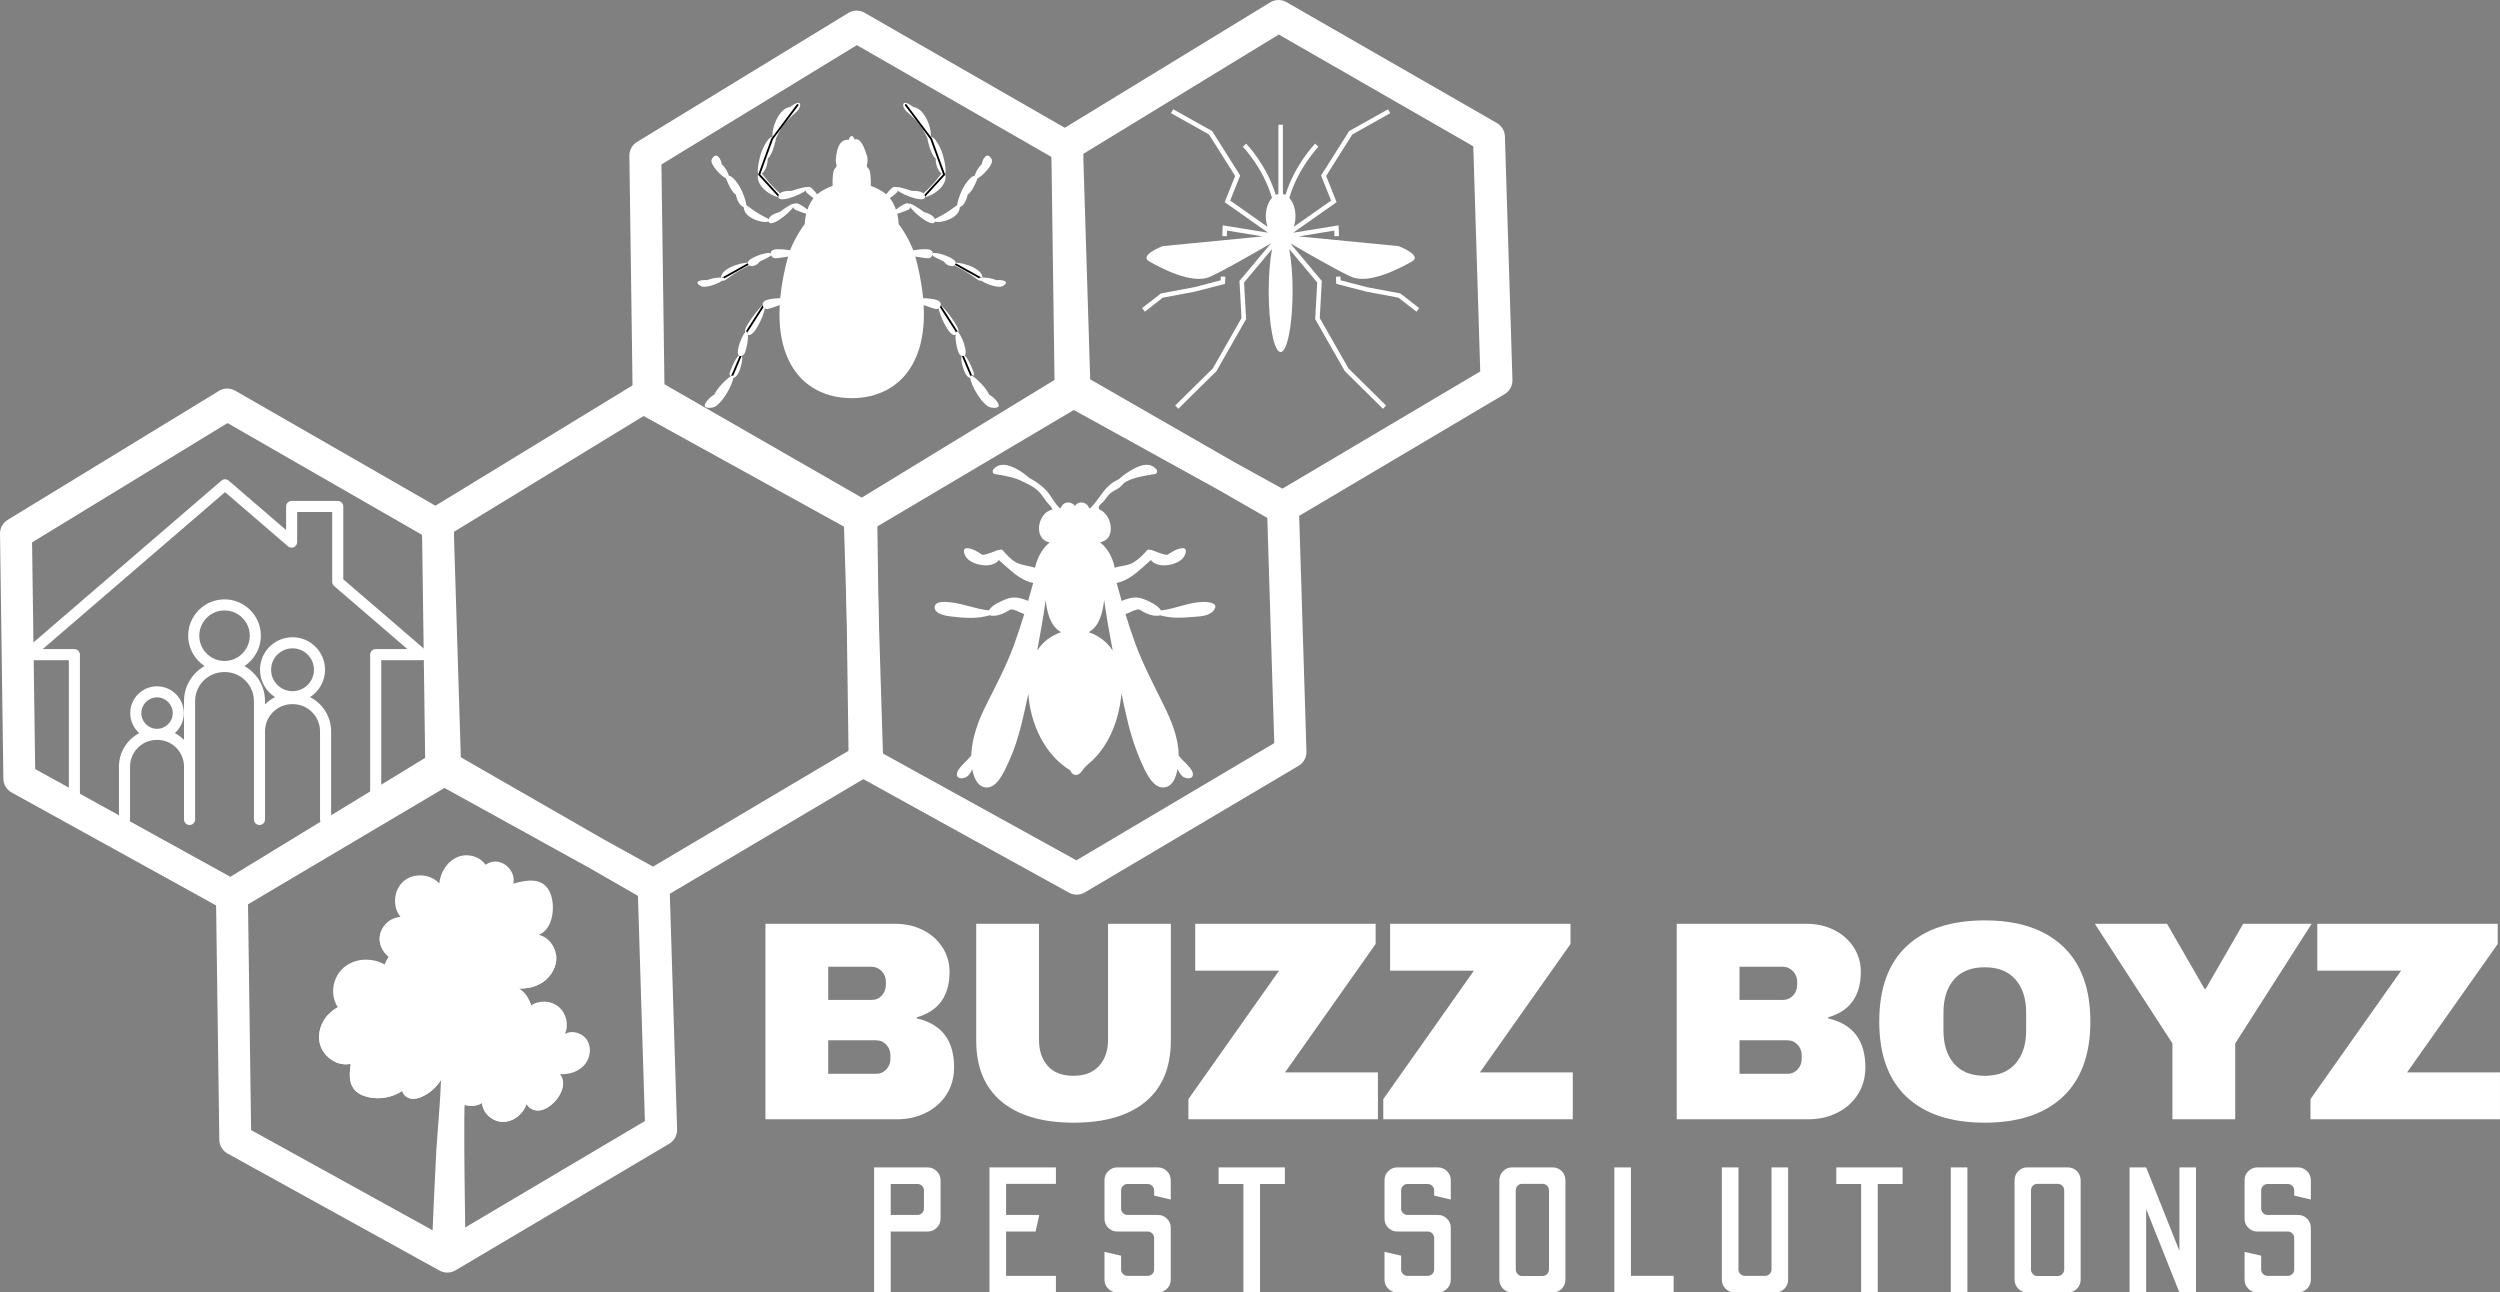
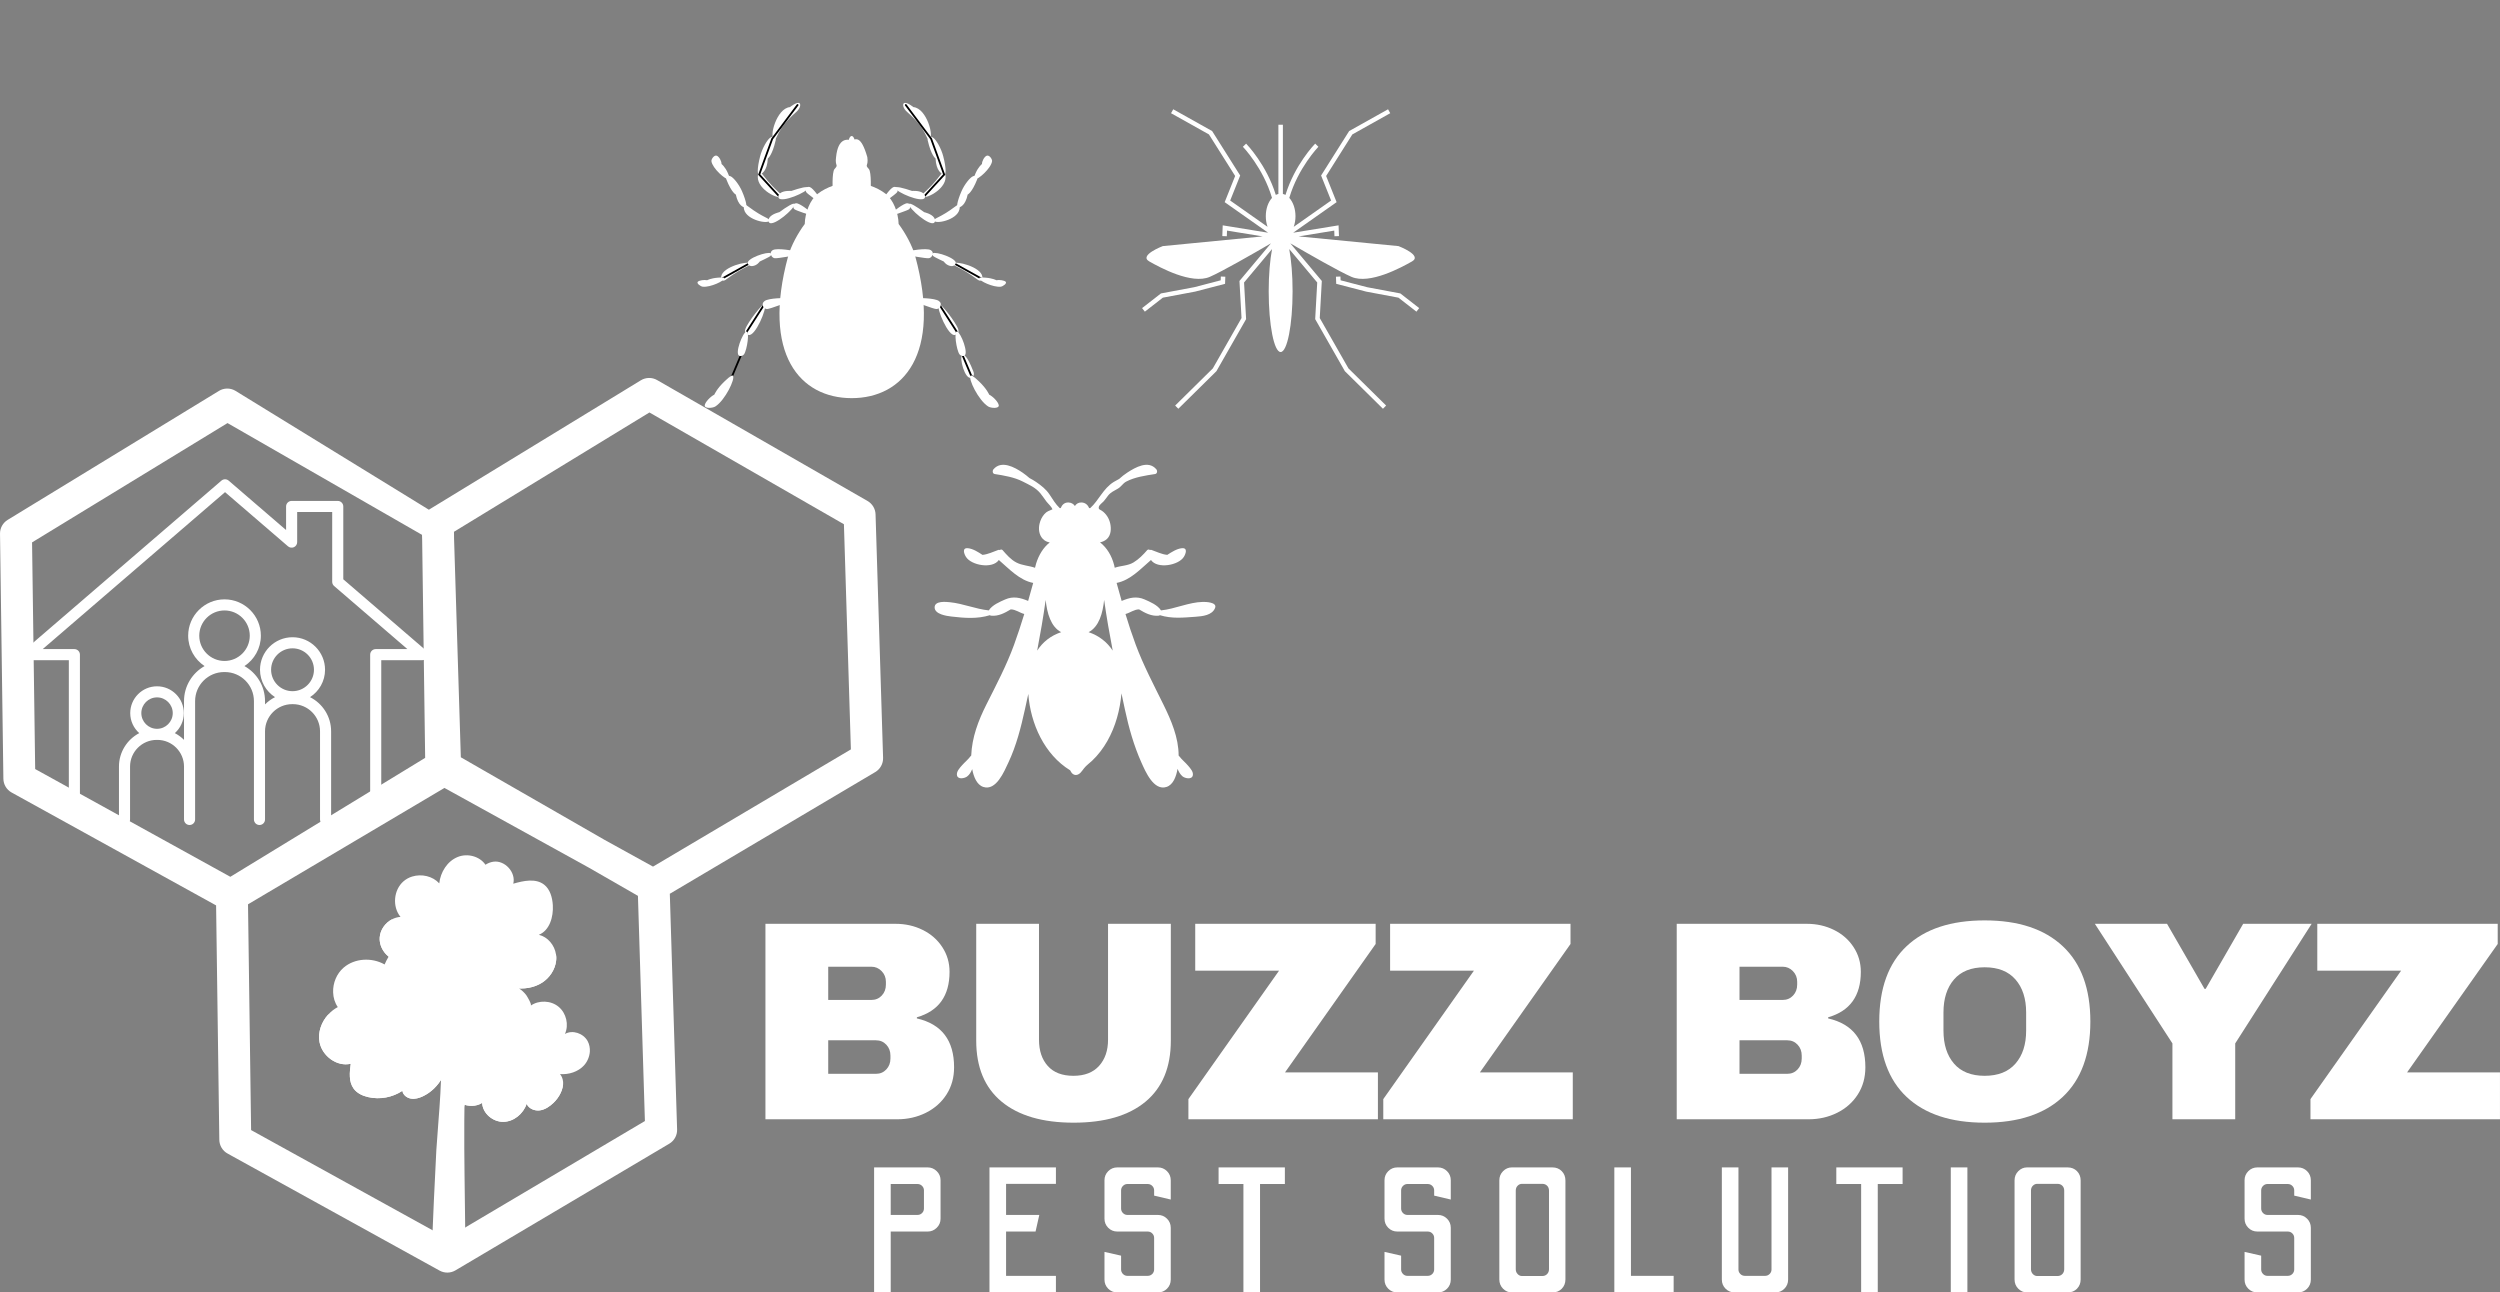
<svg xmlns="http://www.w3.org/2000/svg" zoomAndPan="magnify" preserveAspectRatio="xMidYMid meet" version="1.0" viewBox="107.05 675.5 2880.92 1489.4">
  <rect x="107.05" y="675.5" width="2880.92" height="1489.4" fill="#808080" stroke="none" />
  <defs>
    <g />
    <clipPath id="772230e80b">
      <path d="M 107 1111 L 1125 1111 L 1125 2143 L 107 2143 Z M 107 1111 " clip-rule="nonzero" />
    </clipPath>
    <clipPath id="bdc09dc482">
      <path d="M -137.648 1722.098 L 716.359 190.617 L 1977.965 894.137 L 1123.953 2425.613 Z M -137.648 1722.098 " clip-rule="nonzero" />
    </clipPath>
    <clipPath id="f60bba5452">
      <path d="M 716.207 190.895 L -137.805 1722.375 L 1123.801 2425.891 L 1977.809 894.41 Z M 716.207 190.895 " clip-rule="nonzero" />
    </clipPath>
    <clipPath id="a8262b2f81">
-       <path d="M 832 675 L 1850 675 L 1850 1707 L 832 1707 Z M 832 675 " clip-rule="nonzero" />
-     </clipPath>
+       </clipPath>
    <clipPath id="e446fda288">
      <path d="M -137.648 1722.098 L 716.359 190.617 L 1977.965 894.137 L 1123.953 2425.613 Z M -137.648 1722.098 " clip-rule="nonzero" />
    </clipPath>
    <clipPath id="130db33b1d">
      <path d="M 716.207 190.895 L -137.805 1722.375 L 1123.801 2425.891 L 1977.809 894.41 Z M 716.207 190.895 " clip-rule="nonzero" />
    </clipPath>
    <clipPath id="a12802e93d">
      <path d="M 132.078 1227.258 L 600.828 1227.258 L 600.828 1626.258 L 132.078 1626.258 Z M 132.078 1227.258 " clip-rule="nonzero" />
    </clipPath>
    <clipPath id="9f5b877bf0">
      <path d="M 244 1366 L 489 1366 L 489 1626.258 L 244 1626.258 Z M 244 1366 " clip-rule="nonzero" />
    </clipPath>
    <clipPath id="5d26b4dd36">
      <path d="M 1095 792.641 L 1226 792.641 L 1226 937 L 1095 937 Z M 1095 792.641 " clip-rule="nonzero" />
    </clipPath>
    <clipPath id="824cdc930a">
      <path d="M 951 792.641 L 1082 792.641 L 1082 937 L 951 937 Z M 951 792.641 " clip-rule="nonzero" />
    </clipPath>
    <clipPath id="a387772cb8">
      <path d="M 1132 938 L 1268.395 938 L 1268.395 1032 L 1132 1032 Z M 1132 938 " clip-rule="nonzero" />
    </clipPath>
    <clipPath id="1afd739b96">
      <path d="M 909.145 938 L 1046 938 L 1046 1032 L 909.145 1032 Z M 909.145 938 " clip-rule="nonzero" />
    </clipPath>
    <clipPath id="d16e1bb9e5">
      <path d="M 909.145 991 L 1040 991 L 1040 1146.641 L 909.145 1146.641 Z M 909.145 991 " clip-rule="nonzero" />
    </clipPath>
    <clipPath id="2be3f88017">
      <path d="M 1137 991 L 1268.395 991 L 1268.395 1146.641 L 1137 1146.641 Z M 1137 991 " clip-rule="nonzero" />
    </clipPath>
    <clipPath id="53f501305d">
      <path d="M 1428 801.375 L 1738 801.375 L 1738 1146.375 L 1428 1146.375 Z M 1428 801.375 " clip-rule="nonzero" />
    </clipPath>
  </defs>
  <g clip-path="url(#772230e80b)">
    <g clip-path="url(#bdc09dc482)">
      <g clip-path="url(#f60bba5452)">
-         <path fill="#ffffff" d="M 147.734 1572.414 L 143.855 1290.043 L 135.047 1305.996 L 378.52 1157.359 L 359.773 1157.605 L 602.262 1296.941 L 593.043 1281.559 L 601.723 1562.156 L 610.73 1545.762 L 364.309 1691.742 L 382.574 1691.465 L 138.234 1556.562 L 147.734 1572.414 M 110.949 1572.918 C 111.039 1579.523 114.668 1585.574 120.453 1588.77 L 364.793 1723.672 C 370.5 1726.824 377.449 1726.719 383.059 1723.395 L 629.48 1577.414 C 635.246 1574 638.699 1567.719 638.492 1561.02 L 629.812 1280.422 C 629.613 1274.043 626.125 1268.223 620.59 1265.043 L 378.102 1125.711 C 372.273 1122.363 365.086 1122.457 359.352 1125.957 L 115.879 1274.598 C 110.332 1277.984 106.984 1284.047 107.07 1290.551 Z M 633.934 1560.195 L 630.055 1277.824 L 621.246 1293.777 L 864.719 1145.141 L 845.969 1145.387 L 1088.461 1284.723 L 1079.238 1269.34 L 1087.918 1549.938 L 1096.93 1533.543 L 850.508 1679.523 L 868.77 1679.246 L 624.43 1544.344 L 633.934 1560.195 M 597.148 1560.699 C 597.238 1567.305 600.867 1573.355 606.648 1576.551 L 850.992 1711.453 C 856.699 1714.602 863.648 1714.5 869.254 1711.176 L 1115.68 1565.195 C 1121.445 1561.781 1124.895 1555.5 1124.688 1548.801 L 1116.008 1268.203 C 1115.812 1261.824 1112.32 1256.004 1106.785 1252.824 L 864.297 1113.492 C 858.473 1110.145 851.285 1110.238 845.551 1113.742 L 602.078 1262.379 C 596.531 1265.766 593.18 1271.828 593.27 1278.332 Z M 396.566 1988.453 L 392.691 1706.082 L 383.883 1722.035 L 627.355 1573.398 L 608.605 1573.645 L 851.098 1712.98 L 841.875 1697.598 L 850.555 1978.195 L 859.566 1961.801 L 613.141 2107.781 L 631.406 2107.504 L 387.066 1972.602 L 396.566 1988.453 M 359.785 1988.957 C 359.875 1995.566 363.5 2001.617 369.285 2004.809 L 613.625 2139.711 C 619.336 2142.863 626.281 2142.758 631.891 2139.434 L 878.316 1993.453 C 884.082 1990.035 887.531 1983.758 887.324 1977.059 L 878.645 1696.461 C 878.449 1690.082 874.957 1684.262 869.422 1681.082 L 626.934 1541.75 C 621.109 1538.402 613.922 1538.496 608.188 1542 L 364.715 1690.637 C 359.164 1694.023 355.816 1700.086 355.906 1706.586 Z M 359.785 1988.957 " fill-opacity="1" fill-rule="nonzero" />
+         <path fill="#ffffff" d="M 147.734 1572.414 L 143.855 1290.043 L 135.047 1305.996 L 378.52 1157.359 L 359.773 1157.605 L 602.262 1296.941 L 593.043 1281.559 L 601.723 1562.156 L 610.73 1545.762 L 364.309 1691.742 L 382.574 1691.465 L 138.234 1556.562 L 147.734 1572.414 M 110.949 1572.918 C 111.039 1579.523 114.668 1585.574 120.453 1588.77 L 364.793 1723.672 C 370.5 1726.824 377.449 1726.719 383.059 1723.395 L 629.48 1577.414 C 635.246 1574 638.699 1567.719 638.492 1561.02 L 629.812 1280.422 L 378.102 1125.711 C 372.273 1122.363 365.086 1122.457 359.352 1125.957 L 115.879 1274.598 C 110.332 1277.984 106.984 1284.047 107.07 1290.551 Z M 633.934 1560.195 L 630.055 1277.824 L 621.246 1293.777 L 864.719 1145.141 L 845.969 1145.387 L 1088.461 1284.723 L 1079.238 1269.34 L 1087.918 1549.938 L 1096.93 1533.543 L 850.508 1679.523 L 868.77 1679.246 L 624.43 1544.344 L 633.934 1560.195 M 597.148 1560.699 C 597.238 1567.305 600.867 1573.355 606.648 1576.551 L 850.992 1711.453 C 856.699 1714.602 863.648 1714.5 869.254 1711.176 L 1115.68 1565.195 C 1121.445 1561.781 1124.895 1555.5 1124.688 1548.801 L 1116.008 1268.203 C 1115.812 1261.824 1112.32 1256.004 1106.785 1252.824 L 864.297 1113.492 C 858.473 1110.145 851.285 1110.238 845.551 1113.742 L 602.078 1262.379 C 596.531 1265.766 593.18 1271.828 593.27 1278.332 Z M 396.566 1988.453 L 392.691 1706.082 L 383.883 1722.035 L 627.355 1573.398 L 608.605 1573.645 L 851.098 1712.98 L 841.875 1697.598 L 850.555 1978.195 L 859.566 1961.801 L 613.141 2107.781 L 631.406 2107.504 L 387.066 1972.602 L 396.566 1988.453 M 359.785 1988.957 C 359.875 1995.566 363.5 2001.617 369.285 2004.809 L 613.625 2139.711 C 619.336 2142.863 626.281 2142.758 631.891 2139.434 L 878.316 1993.453 C 884.082 1990.035 887.531 1983.758 887.324 1977.059 L 878.645 1696.461 C 878.449 1690.082 874.957 1684.262 869.422 1681.082 L 626.934 1541.75 C 621.109 1538.402 613.922 1538.496 608.188 1542 L 364.715 1690.637 C 359.164 1694.023 355.816 1700.086 355.906 1706.586 Z M 359.785 1988.957 " fill-opacity="1" fill-rule="nonzero" />
      </g>
    </g>
  </g>
  <g clip-path="url(#a8262b2f81)">
    <g clip-path="url(#e446fda288)">
      <g clip-path="url(#130db33b1d)">
        <path fill="#ffffff" d="M 872.988 1136.891 L 869.109 854.52 L 860.301 870.473 L 1103.777 721.836 L 1085.027 722.086 L 1327.516 861.418 L 1318.297 846.039 L 1326.977 1126.637 L 1335.988 1110.238 L 1089.562 1256.223 L 1107.828 1255.945 L 863.488 1121.039 L 872.988 1136.891 M 836.203 1137.395 C 836.297 1144.004 839.922 1150.051 845.707 1153.246 L 1090.047 1288.148 C 1095.754 1291.301 1102.703 1291.195 1108.312 1287.871 L 1354.738 1141.891 C 1360.5 1138.477 1363.953 1132.195 1363.746 1125.496 L 1355.066 844.898 C 1354.867 838.52 1351.379 832.699 1345.844 829.52 L 1103.355 690.188 C 1097.531 686.84 1090.344 686.934 1084.609 690.434 L 841.133 839.074 C 835.586 842.461 832.238 848.523 832.324 855.027 Z M 1359.188 1124.672 L 1355.309 842.301 L 1346.5 858.254 L 1589.973 709.617 L 1571.227 709.867 L 1813.715 849.199 L 1804.492 833.82 L 1813.172 1114.414 L 1822.184 1098.02 L 1575.762 1244 L 1594.027 1243.723 L 1349.688 1108.82 L 1359.188 1124.672 M 1322.402 1125.176 C 1322.492 1131.785 1326.121 1137.832 1331.906 1141.027 L 1576.246 1275.93 C 1581.953 1279.082 1588.902 1278.977 1594.512 1275.652 L 1840.934 1129.672 C 1846.699 1126.258 1850.152 1119.977 1849.945 1113.277 L 1841.262 832.68 C 1841.066 826.301 1837.578 820.48 1832.043 817.301 L 1589.555 677.969 C 1583.727 674.621 1576.539 674.719 1570.805 678.219 L 1327.332 826.855 C 1321.785 830.242 1318.438 836.305 1318.527 842.809 Z M 1121.824 1552.93 L 1117.945 1270.559 L 1109.137 1286.512 L 1352.609 1137.875 L 1333.859 1138.125 L 1576.352 1277.457 L 1567.129 1262.078 L 1575.809 1542.676 L 1584.82 1526.281 L 1338.395 1672.262 L 1356.66 1671.984 L 1112.32 1537.078 L 1121.824 1552.93 M 1085.039 1553.438 C 1085.129 1560.043 1088.754 1566.094 1094.539 1569.285 L 1338.879 1704.191 C 1344.586 1707.34 1351.535 1707.234 1357.145 1703.91 L 1603.57 1557.93 C 1609.336 1554.516 1612.789 1548.234 1612.578 1541.535 L 1603.898 1260.938 C 1603.703 1254.559 1600.211 1248.738 1594.68 1245.559 L 1352.188 1106.227 C 1346.363 1102.879 1339.176 1102.973 1333.441 1106.477 L 1089.969 1255.113 C 1084.418 1258.5 1081.07 1264.562 1081.16 1271.066 Z M 1085.039 1553.438 " fill-opacity="1" fill-rule="nonzero" />
      </g>
    </g>
  </g>
  <path fill="#ffffff" d="M 784.156 1875.098 C 779.211 1866.238 766.824 1861.949 758.078 1867 C 762.805 1856.516 759.652 1843.043 750.797 1835.707 C 741.941 1828.316 728.086 1827.773 718.633 1834.348 C 720.266 1833.207 714.395 1823.535 713.582 1822.395 C 711.293 1819.285 708.406 1816.617 705.141 1814.523 C 714.523 1814.918 724.023 1812.867 731.891 1807.781 C 740.367 1802.293 746.613 1793.004 747.863 1783.004 C 748.082 1781.484 748.137 1779.965 748.082 1778.387 C 748.027 1777.355 747.918 1776.324 747.754 1775.289 C 746.18 1764.75 738.301 1755.133 727.98 1752.742 C 740.422 1747.746 744.875 1732.098 744.113 1718.68 C 743.57 1709.824 741.02 1700.312 734.008 1694.883 C 724.285 1687.383 710.375 1690.426 698.531 1693.848 C 701.793 1680.703 688.699 1666.41 675.332 1668.531 C 672.07 1669.074 669.137 1670.27 666.477 1672.008 C 659.902 1662.23 645.668 1658.48 634.531 1663.043 C 622.469 1667.879 614.645 1680.539 613.23 1693.469 C 605.57 1685.047 592.859 1682.277 582.047 1685.59 C 578.406 1686.676 575.039 1688.523 572.105 1691.023 C 560.586 1700.965 558.902 1720.309 568.574 1732.098 C 565.094 1732.316 561.672 1733.348 558.629 1734.977 C 550.969 1739.051 545.266 1746.984 544.613 1755.676 C 543.969 1764.172 548.25 1772.594 554.93 1777.836 C 553.125 1780.754 551.559 1783.832 550.262 1786.918 C 535.594 1778.605 515.816 1779.582 503.051 1790.559 C 494.953 1797.512 490.555 1808.434 490.934 1818.973 C 491.098 1825.059 492.836 1831.035 496.312 1836.031 C 492.293 1838.152 488.598 1841.031 485.5 1844.398 C 477.461 1853.039 473.113 1864.992 475.285 1876.508 C 478.328 1892.48 495.391 1905.086 511.254 1901.336 C 509.895 1911.062 508.754 1921.875 514.512 1929.863 C 518.426 1935.348 524.945 1938.336 531.52 1939.805 C 544.828 1942.848 559.391 1940.129 570.746 1932.523 C 571.398 1937.25 575.906 1940.727 580.578 1941.488 C 585.305 1942.305 590.086 1940.836 594.379 1938.828 C 603.992 1934.285 611.664 1926.5 616.848 1917.285 C 617.934 1921.832 619.582 1926.238 621.871 1930.352 C 625.891 1937.523 631.648 1943.879 639.094 1947.355 C 646.539 1950.777 655.773 1950.887 662.672 1946.434 C 663.164 1958.496 675.008 1968.438 687.066 1968.273 C 699.184 1968.109 710.156 1958.93 713.961 1947.465 C 716.297 1953.113 723.145 1955.887 729.172 1955.07 C 735.258 1954.203 740.527 1950.508 744.93 1946.324 C 751.449 1940.074 756.609 1930.516 755.906 1922.039 C 755.633 1918.887 754.547 1915.898 752.43 1913.238 C 762.531 1913.996 773.184 1910.684 780.027 1903.238 C 783.938 1898.949 786.328 1893.188 786.766 1887.484 C 787.035 1883.137 786.223 1878.844 784.156 1875.098 Z M 784.156 1875.098 " fill-opacity="1" fill-rule="nonzero" />
  <path fill="#ffffff" d="M 544.613 1755.676 C 545.266 1746.984 550.969 1739.051 558.629 1734.977 C 564.66 1752.527 579.328 1766.543 595.41 1776.434 C 623.012 1793.328 656.426 1800.555 688.59 1796.535 C 709.562 1793.926 729.879 1786.594 747.754 1775.289 C 747.918 1776.324 748.027 1777.355 748.082 1778.387 C 748.137 1779.965 748.082 1781.484 747.863 1783.004 C 746.613 1793.004 740.367 1802.293 731.891 1807.781 C 722.055 1814.137 709.668 1815.82 698.152 1813.812 C 696.52 1813.539 694.781 1813.215 693.262 1813.867 C 691.793 1814.57 690.926 1816.094 690.055 1817.508 C 684.078 1827.285 673.43 1834.133 662.074 1835.543 C 650.668 1837.012 638.715 1832.988 630.457 1825.004 C 629.312 1823.863 628.172 1822.668 626.652 1822.18 C 624.371 1821.418 621.926 1822.559 619.75 1823.535 C 605.953 1829.676 589.055 1830.219 576.395 1822.016 C 563.738 1813.758 557.434 1795.773 564.715 1782.625 C 552.762 1780.016 543.688 1767.848 544.613 1755.676 Z M 723.523 1926.004 C 700 1926.82 676.094 1922.961 654.742 1913.074 C 649.254 1910.52 643.93 1907.586 639.312 1903.676 C 631.051 1896.773 625.621 1887.156 621 1877.379 C 620.84 1877.703 620.73 1878.086 620.566 1878.41 C 618.395 1883.789 616.711 1889.711 615.895 1895.469 C 615.82 1895.984 615.793 1896.504 615.734 1897.016 C 591.191 1902.738 565.238 1902.633 540.809 1896.23 C 535.812 1894.926 530.867 1893.352 526.141 1891.285 C 514.895 1886.344 505.168 1878.246 497.887 1868.414 C 494.898 1864.34 490.77 1853.309 485.5 1844.398 C 477.461 1853.039 473.113 1864.992 475.285 1876.508 C 478.328 1892.48 495.391 1905.086 511.254 1901.336 C 509.895 1911.062 508.754 1921.875 514.512 1929.863 C 518.426 1935.348 524.945 1938.336 531.52 1939.805 C 544.828 1942.848 559.391 1940.129 570.746 1932.523 C 571.398 1937.25 575.906 1940.727 580.578 1941.488 C 585.305 1942.305 590.086 1940.836 594.379 1938.828 C 603.992 1934.285 611.664 1926.5 616.848 1917.285 C 617.934 1921.832 619.582 1926.238 621.871 1930.352 C 625.891 1937.523 631.648 1943.879 639.094 1947.355 C 646.539 1950.777 655.773 1950.887 662.672 1946.434 C 663.164 1958.496 675.008 1968.438 687.066 1968.273 C 699.184 1968.109 710.156 1958.93 713.961 1947.465 C 716.297 1953.113 723.145 1955.887 729.172 1955.07 C 735.258 1954.203 740.531 1950.508 744.93 1946.324 C 751.449 1940.074 756.609 1930.516 755.906 1922.039 C 745.254 1924.266 734.445 1925.625 723.523 1926.004 Z M 723.523 1926.004 " fill-opacity="1" fill-rule="nonzero" />
  <path fill="#ffffff" d="M 690.879 1892.887 C 681.914 1900.113 674.473 1908.969 667.082 1917.77 C 660.672 1925.379 654.262 1933.039 647.852 1940.645 C 644.535 1944.609 642.418 1946.836 642.254 1952.055 L 642.254 1953.848 C 642.145 1958.355 642.09 1962.918 642.09 1967.484 C 641.93 1988.074 642.145 2008.664 642.363 2029.258 C 642.688 2055.445 643.016 2081.578 643.34 2107.766 C 630.629 2106.949 617.859 2107.656 605.199 2109.773 C 604.496 2109.773 609.277 2010.457 609.875 2000.844 C 611.23 1979.328 613.297 1957.758 614.492 1936.188 C 615.145 1925.43 615.523 1914.621 615.523 1903.863 C 615.469 1898.156 615.469 1892.398 614.762 1886.746 C 614.109 1881.805 613.023 1876.969 611.883 1872.133 C 610.145 1864.418 608.352 1856.648 605.691 1849.207 C 602.918 1841.383 599.223 1833.938 595.203 1826.711 C 592.977 1822.746 588.957 1814.16 594.496 1810.793 C 600.582 1816.66 605.691 1823.508 609.602 1830.949 C 611.34 1834.266 613.406 1837.254 615.145 1840.566 C 616.395 1842.957 620.578 1848.715 620.578 1851.488 C 621.664 1835.621 622.695 1819.758 623.562 1803.84 C 624.055 1794.547 624.215 1720.441 631.77 1724.137 C 635.137 1725.766 635.789 1759.668 636.277 1765.699 C 637.691 1782.758 639.102 1799.82 640.516 1816.879 C 642.145 1836.004 643.723 1855.129 644.047 1874.469 C 644.266 1888.27 643.828 1902.125 643.34 1915.922 C 643.449 1915.816 643.559 1915.707 643.723 1915.598 C 657.957 1903.969 674.527 1894.625 690.5 1885.551 C 690.609 1887.996 690.773 1890.441 690.879 1892.887 Z M 690.879 1892.887 " fill-opacity="1" fill-rule="nonzero" />
  <g clip-path="url(#a12802e93d)">
    <path fill="#ffffff" d="M 597.898 1425.047 L 502.645 1343.055 L 502.645 1259.137 C 502.645 1255.609 499.785 1252.75 496.254 1252.75 L 443.113 1252.75 C 439.586 1252.75 436.727 1255.609 436.727 1259.137 L 436.727 1286.316 L 370.555 1229.355 C 368.156 1227.293 364.609 1227.293 362.215 1229.355 L 134.871 1425.047 C 132.848 1426.789 132.117 1429.605 133.047 1432.109 C 133.977 1434.613 136.367 1436.273 139.039 1436.273 L 186.371 1436.273 L 186.371 1619.82 C 186.371 1623.352 189.23 1626.211 192.758 1626.211 C 196.285 1626.211 199.148 1623.352 199.148 1619.82 L 199.148 1429.887 C 199.148 1426.359 196.285 1423.496 192.758 1423.496 L 156.254 1423.496 L 366.383 1242.625 L 438.945 1305.082 C 440.84 1306.715 443.516 1307.086 445.777 1306.051 C 448.051 1305.008 449.504 1302.742 449.504 1300.246 L 449.504 1265.527 L 489.867 1265.527 L 489.867 1345.984 C 489.867 1347.844 490.676 1349.613 492.09 1350.824 L 576.516 1423.496 L 540.012 1423.496 C 536.484 1423.496 533.621 1426.359 533.621 1429.887 L 533.621 1619.82 C 533.621 1623.352 536.484 1626.211 540.012 1626.211 C 543.539 1626.211 546.402 1623.352 546.402 1619.82 L 546.402 1436.273 L 593.734 1436.273 C 596.402 1436.273 598.793 1434.613 599.723 1432.109 C 600.652 1429.605 599.922 1426.789 597.898 1425.047 " fill-opacity="1" fill-rule="nonzero" />
  </g>
  <g clip-path="url(#9f5b877bf0)">
    <path fill="#ffffff" d="M 444.148 1422.609 C 457.766 1422.609 468.848 1433.688 468.848 1447.301 C 468.848 1460.922 457.766 1472 444.148 1472 C 430.531 1472 419.453 1460.922 419.453 1447.301 C 419.453 1433.688 430.531 1422.609 444.148 1422.609 Z M 365.773 1378.957 C 381.824 1378.957 394.883 1392.016 394.883 1408.062 C 394.883 1424.109 381.824 1437.168 365.773 1437.168 C 349.73 1437.168 336.672 1424.109 336.672 1408.062 C 336.672 1392.016 349.73 1378.957 365.773 1378.957 Z M 288.012 1479.148 C 297.992 1479.148 306.117 1487.27 306.117 1497.254 C 306.117 1507.238 297.992 1515.363 288.012 1515.363 C 278.031 1515.363 269.91 1507.238 269.91 1497.254 C 269.91 1487.27 278.031 1479.148 288.012 1479.148 Z M 464.316 1478.863 C 474.715 1472.195 481.625 1460.543 481.625 1447.301 C 481.625 1426.641 464.812 1409.828 444.148 1409.828 C 423.484 1409.828 406.672 1426.641 406.672 1447.301 C 406.672 1460.543 413.586 1472.195 423.984 1478.863 C 419.695 1481.027 415.801 1483.867 412.453 1487.242 L 412.453 1483.445 C 412.453 1466.117 402.879 1450.992 388.742 1443.062 C 400.129 1435.566 407.66 1422.684 407.66 1408.062 C 407.66 1384.969 388.871 1366.18 365.773 1366.18 C 342.68 1366.18 323.895 1384.969 323.895 1408.062 C 323.895 1422.684 331.426 1435.566 342.812 1443.062 C 328.676 1450.992 319.098 1466.117 319.098 1483.445 L 319.098 1528.086 C 315.996 1524.996 312.43 1522.375 308.52 1520.324 C 314.879 1514.66 318.898 1506.422 318.898 1497.254 C 318.898 1480.223 305.043 1466.371 288.012 1466.371 C 270.98 1466.371 257.129 1480.223 257.129 1497.254 C 257.129 1506.422 261.145 1514.66 267.5 1520.324 C 253.633 1527.598 244.148 1542.133 244.148 1558.852 L 244.148 1619.82 C 244.148 1623.352 247.008 1626.211 250.535 1626.211 C 254.066 1626.211 256.926 1623.352 256.926 1619.82 L 256.926 1558.852 C 256.926 1541.918 270.703 1528.141 287.637 1528.141 L 288.391 1528.141 C 305.32 1528.141 319.098 1541.918 319.098 1558.852 L 319.098 1619.82 C 319.098 1623.352 321.957 1626.211 325.488 1626.211 C 329.016 1626.211 331.879 1623.352 331.879 1619.82 L 331.879 1483.445 C 331.879 1464.973 346.902 1449.945 365.375 1449.945 L 366.18 1449.945 C 384.648 1449.945 399.676 1464.973 399.676 1483.445 L 399.676 1619.82 C 399.676 1623.352 402.535 1626.211 406.062 1626.211 C 409.594 1626.211 412.453 1623.352 412.453 1619.82 L 412.453 1518.25 C 412.453 1500.984 426.5 1486.938 443.766 1486.938 L 444.531 1486.938 C 461.793 1486.938 475.844 1500.984 475.844 1518.25 L 475.844 1619.82 C 475.844 1623.352 478.703 1626.211 482.23 1626.211 C 485.758 1626.211 488.621 1623.352 488.621 1619.82 L 488.621 1518.25 C 488.621 1501.047 478.715 1486.125 464.316 1478.863 " fill-opacity="1" fill-rule="nonzero" />
  </g>
  <path fill="#ffffff" d="M 1182.141 833.996 C 1177.734 831.281 1175.488 834.406 1176.094 837.102 C 1180.102 854.922 1185.148 858.105 1185.148 858.105 C 1185.832 872.68 1192.141 875.582 1194.258 876.852 C 1197.551 878.812 1197.676 869.773 1194.012 855.625 C 1191.633 846.434 1185.797 836.242 1182.141 833.996 Z M 1182.141 833.996 " fill-opacity="1" fill-rule="nonzero" />
  <path fill="#ffffff" d="M 1196.719 879.672 C 1196.719 878.082 1196.469 875.176 1194.766 874.27 C 1193.32 873.496 1191.996 875.504 1190.73 877.18 C 1175.949 896.633 1168.297 898.656 1169.758 901.66 C 1171.977 906.211 1196.719 894.324 1196.719 879.672 Z M 1196.719 879.672 " fill-opacity="1" fill-rule="nonzero" />
  <path fill="#ffffff" d="M 1159.629 798.922 C 1159.629 798.922 1151.973 792.676 1148.832 794.344 C 1146.926 795.355 1147.477 800.254 1152.637 804.75 C 1176.395 825.438 1173.867 837.332 1177.875 835.992 C 1183.953 833.961 1175.195 800.332 1159.629 798.922 Z M 1159.629 798.922 " fill-opacity="1" fill-rule="nonzero" />
  <g clip-path="url(#5d26b4dd36)">
    <path stroke-linecap="round" transform="matrix(0.887, -0, 0, 0.887, 866.815, 748.021)" fill="none" stroke-linejoin="miter" d="M 291.282 178.821 L 308.412 162.77 L 343.878 173.621 L 370.07 145.028 L 353.169 98.58 L 320.231 54.659 " stroke="#000000" stroke-width="2.399" stroke-opacity="1" stroke-miterlimit="10" />
  </g>
  <path fill="#ffffff" d="M 1170.805 898.105 C 1170.805 898.105 1174.328 900.988 1172.676 903.648 C 1169.039 909.523 1139.652 896.906 1138.586 892.039 C 1138.027 889.473 1148.637 892.285 1158.066 895.531 C 1158.066 895.531 1166.68 894.797 1170.805 898.105 Z M 1170.805 898.105 " fill-opacity="1" fill-rule="nonzero" />
  <path fill="#ffffff" d="M 1124.332 905.176 C 1124.332 905.176 1132.652 892.332 1136.82 891.035 C 1140.98 889.75 1142.438 894.867 1140.848 897.023 C 1139.234 899.223 1125.965 908.598 1126.578 908.137 Z M 1124.332 905.176 " fill-opacity="1" fill-rule="nonzero" />
  <path fill="#ffffff" d="M 994.871 833.996 C 999.281 831.281 1001.527 834.406 1000.922 837.102 C 996.914 854.922 991.867 858.105 991.867 858.105 C 991.184 872.68 984.875 875.582 982.754 876.852 C 979.465 878.812 979.34 869.773 983.004 855.625 C 985.383 846.434 991.219 836.242 994.871 833.996 Z M 994.871 833.996 " fill-opacity="1" fill-rule="nonzero" />
  <path fill="#ffffff" d="M 980.309 879.672 C 980.309 878.082 980.555 875.176 982.258 874.27 C 983.703 873.496 985.027 875.504 986.293 877.18 C 1001.074 896.633 1008.73 898.656 1007.266 901.66 C 1005.047 906.211 980.309 894.324 980.309 879.672 Z M 980.309 879.672 " fill-opacity="1" fill-rule="nonzero" />
  <path fill="#ffffff" d="M 1017.395 798.922 C 1017.395 798.922 1025.051 792.676 1028.191 794.344 C 1030.098 795.355 1029.547 800.254 1024.387 804.75 C 1000.629 825.438 1003.156 837.332 999.148 835.992 C 993.062 833.961 1001.828 800.332 1017.395 798.922 Z M 1017.395 798.922 " fill-opacity="1" fill-rule="nonzero" />
  <g clip-path="url(#824cdc930a)">
    <path stroke-linecap="round" transform="matrix(0.887, -0, 0, 0.887, 866.815, 748.021)" fill="none" stroke-linejoin="miter" d="M 208.548 178.821 L 191.419 162.77 L 155.948 173.621 L 129.769 145.028 L 146.661 98.58 L 179.6 54.659 " stroke="#000000" stroke-width="2.399" stroke-opacity="1" stroke-miterlimit="10" />
  </g>
  <path fill="#ffffff" d="M 1006.219 898.105 C 1006.219 898.105 1002.695 900.988 1004.348 903.648 C 1007.984 909.523 1037.371 896.906 1038.438 892.039 C 1038.996 889.473 1028.387 892.285 1018.957 895.531 C 1018.957 895.531 1010.336 894.797 1006.219 898.105 Z M 1006.219 898.105 " fill-opacity="1" fill-rule="nonzero" />
  <path fill="#ffffff" d="M 1052.691 905.176 C 1052.691 905.176 1044.371 892.332 1040.203 891.035 C 1036.043 889.75 1034.586 894.867 1036.176 897.023 C 1037.789 899.223 1051.059 908.598 1050.449 908.137 Z M 1052.691 905.176 " fill-opacity="1" fill-rule="nonzero" />
  <path fill="#ffffff" d="M 1108.285 870.297 C 1103.094 864.617 1108.062 867.695 1106.52 856.582 C 1099.008 830.555 1092.973 836 1088.512 837.395 C 1084.043 836 1072.848 833.465 1070.504 856.582 C 1068.961 867.695 1073.93 864.617 1068.738 870.297 C 1065.5 873.844 1066.645 896.543 1066.645 896.543 C 1066.645 896.543 1084.246 892.055 1088.203 892.055 C 1088.316 892.055 1088.422 892.055 1088.52 892.055 C 1088.617 892.055 1088.715 892.055 1088.84 892.055 C 1092.797 892.055 1110.395 896.543 1110.395 896.543 C 1110.395 896.543 1111.523 873.844 1108.285 870.297 Z M 1108.285 870.297 " fill-opacity="1" fill-rule="nonzero" />
  <path fill="#ffffff" d="M 1084.379 842.715 C 1084.379 836.922 1086.23 832.23 1088.512 832.23 C 1090.793 832.23 1092.645 836.922 1092.645 842.715 C 1092.645 842.777 1092.645 842.832 1092.645 842.895 C 1092.582 847.152 1084.441 847.152 1084.379 842.895 C 1084.379 842.832 1084.379 842.77 1084.379 842.715 Z M 1084.379 842.715 " fill-opacity="1" fill-rule="nonzero" />
  <path fill="#ffffff" d="M 1239.074 994.352 C 1239.215 995.594 1239.191 997.891 1237.273 998.734 C 1235.652 999.453 1233.93 997.988 1232.289 996.773 C 1213.254 982.715 1204.113 981.73 1205.551 979.262 C 1207.742 975.52 1237.754 982.883 1239.074 994.352 Z M 1239.074 994.352 " fill-opacity="1" fill-rule="nonzero" />
  <g clip-path="url(#a387772cb8)">
    <path stroke-linecap="round" transform="matrix(0.887, -0, 0, 0.887, 866.815, 748.021)" fill="none" stroke-linejoin="miter" d="M 333.032 249.692 L 356.252 248.771 L 384.289 261.158 L 418.751 280.349 L 441.839 285.942 " stroke="#000000" stroke-width="2.399" stroke-opacity="1" stroke-miterlimit="10" />
  </g>
  <path fill="#ffffff" d="M 1203.547 982.156 C 1204.504 982.227 1205.551 982.023 1206.477 981.453 C 1207.219 981 1207.992 980.273 1208.383 979.129 C 1210.344 973.371 1185.461 964.867 1181.727 967.43 C 1178.25 969.816 1187.359 973.266 1194.668 976.895 C 1194.668 976.887 1197.668 981.738 1203.547 982.156 Z M 1203.547 982.156 " fill-opacity="1" fill-rule="nonzero" />
  <path fill="#ffffff" d="M 1154.438 964.734 C 1154.438 964.734 1174.426 960.875 1179.5 963.676 C 1184.574 966.48 1181.008 972.594 1177.469 973.062 C 1173.867 973.543 1152.648 969.461 1153.66 969.629 Z M 1154.438 964.734 " fill-opacity="1" fill-rule="nonzero" />
  <path fill="#ffffff" d="M 1260.23 1005.902 C 1251.52 1006.832 1235.242 999.117 1235.367 996.172 C 1235.402 995.266 1236.637 994.965 1242.906 995.48 C 1251.219 996.16 1255.238 998.441 1255.238 998.441 C 1258.477 997.723 1264.188 998.496 1265.918 1000.117 C 1267.93 1002.016 1262.723 1005.637 1260.23 1005.902 Z M 1260.23 1005.902 " fill-opacity="1" fill-rule="nonzero" />
  <path fill="#ffffff" d="M 938.09 994.352 C 937.949 995.594 937.977 997.891 939.891 998.734 C 941.516 999.453 943.238 997.988 944.879 996.773 C 963.914 982.715 973.051 981.73 971.613 979.262 C 969.422 975.52 939.414 982.883 938.09 994.352 Z M 938.09 994.352 " fill-opacity="1" fill-rule="nonzero" />
  <g clip-path="url(#1afd739b96)">
    <path stroke-linecap="round" transform="matrix(0.887, -0, 0, 0.887, 866.815, 748.021)" fill="none" stroke-linejoin="miter" d="M 166.97 249.692 L 143.75 248.771 L 115.709 261.158 L 81.251 280.349 L 58.159 285.942 " stroke="#000000" stroke-width="2.399" stroke-opacity="1" stroke-miterlimit="10" />
  </g>
  <path fill="#ffffff" d="M 973.617 982.156 C 972.66 982.227 971.613 982.023 970.691 981.453 C 969.945 981 969.176 980.273 968.785 979.129 C 966.824 973.371 991.707 964.867 995.441 967.43 C 998.918 969.816 989.809 973.266 982.5 976.895 C 982.5 976.887 979.5 981.738 973.617 982.156 Z M 973.617 982.156 " fill-opacity="1" fill-rule="nonzero" />
  <path fill="#ffffff" d="M 1022.727 964.734 C 1022.727 964.734 1002.742 960.875 997.668 963.676 C 992.594 966.48 996.16 972.594 999.699 973.062 C 1003.301 973.543 1024.52 969.461 1023.508 969.629 Z M 1022.727 964.734 " fill-opacity="1" fill-rule="nonzero" />
  <path fill="#ffffff" d="M 916.934 1005.902 C 925.645 1006.832 941.922 999.117 941.801 996.172 C 941.766 995.266 940.531 994.965 934.258 995.48 C 925.949 996.16 921.93 998.441 921.93 998.441 C 918.691 997.723 912.977 998.496 911.25 1000.117 C 909.234 1002.016 914.441 1005.637 916.934 1005.902 Z M 916.934 1005.902 " fill-opacity="1" fill-rule="nonzero" />
  <path fill="#ffffff" d="M 1161.75 970.828 C 1158.5 958.859 1150.277 943.824 1142.598 933.633 C 1142.258 920.289 1136.344 905.602 1127.676 898.852 C 1117.137 890.645 1102.457 886.129 1090.926 886.121 C 1090.906 886.121 1090.891 886.121 1090.863 886.121 C 1090.844 886.121 1090.828 886.121 1090.801 886.121 C 1090.277 886.121 1086.738 886.121 1086.215 886.121 C 1086.195 886.121 1086.18 886.121 1086.152 886.121 C 1086.133 886.121 1086.09 886.121 1086.09 886.121 C 1074.551 886.129 1059.879 890.645 1049.34 898.852 C 1040.672 905.602 1034.754 920.289 1034.418 933.633 C 1026.738 943.824 1018.512 958.859 1015.266 970.828 C 984.629 1083.672 1029.016 1134.277 1088.504 1134.312 C 1148 1134.277 1192.387 1083.672 1161.75 970.828 Z M 1161.75 970.828 " fill-opacity="1" fill-rule="nonzero" />
  <path fill="#ffffff" d="M 948.809 878.582 C 944.672 876.957 943.246 880.188 944.168 882.492 C 950.254 897.758 954.988 899.684 954.988 899.684 C 957.766 912.652 963.543 914.09 965.52 914.836 C 968.59 915.988 967.328 907.844 962.094 895.809 C 958.699 888 952.23 879.93 948.809 878.582 Z M 948.809 878.582 " fill-opacity="1" fill-rule="nonzero" />
  <path fill="#ffffff" d="M 964.508 916.973 C 964.172 915.625 963.797 913.113 965.156 911.969 C 966.309 911.004 967.934 912.414 969.441 913.559 C 986.953 926.82 994.348 926.871 993.641 929.73 C 992.574 934.074 967.578 929.375 964.508 916.973 Z M 964.508 916.973 " fill-opacity="1" fill-rule="nonzero" />
  <path fill="#ffffff" d="M 993.711 926.289 C 993.711 926.289 991.219 930.094 993.586 932.133 C 998.812 936.641 1023.074 915.793 1022.629 910.836 C 1022.391 908.219 1013.109 914.09 1005.094 920.016 C 1005.082 920.008 996.648 921.895 993.711 926.289 Z M 993.711 926.289 " fill-opacity="1" fill-rule="nonzero" />
  <path fill="#ffffff" d="M 1040.777 919.473 C 1040.777 919.473 1028.98 909.715 1024.625 909.734 C 1020.27 909.754 1020.41 915.074 1022.574 916.664 C 1024.777 918.277 1040.246 923.246 1039.527 922.988 Z M 1040.777 919.473 " fill-opacity="1" fill-rule="nonzero" />
  <path fill="#ffffff" d="M 926.879 861.273 C 927.969 869.406 943.031 882.875 947.043 882.234 C 948.273 882.039 948.363 880.859 945.941 875.219 C 942.738 867.75 938.508 864.484 938.508 864.484 C 938.613 861.398 935.996 856.316 933.285 855.027 C 930.125 853.531 926.566 858.941 926.879 861.273 Z M 926.879 861.273 " fill-opacity="1" fill-rule="nonzero" />
  <path fill="#ffffff" d="M 1228.367 878.582 C 1232.5 876.957 1233.93 880.188 1233.008 882.492 C 1226.922 897.758 1222.184 899.684 1222.184 899.684 C 1219.41 912.652 1213.633 914.09 1211.656 914.836 C 1208.586 915.988 1209.844 907.844 1215.078 895.809 C 1218.469 888 1224.934 879.93 1228.367 878.582 Z M 1228.367 878.582 " fill-opacity="1" fill-rule="nonzero" />
  <path fill="#ffffff" d="M 1212.656 916.973 C 1212.996 915.625 1213.367 913.113 1212.012 911.969 C 1210.855 911.004 1209.234 912.414 1207.727 913.559 C 1190.215 926.82 1182.816 926.871 1183.527 929.73 C 1184.59 934.074 1209.59 929.375 1212.656 916.973 Z M 1212.656 916.973 " fill-opacity="1" fill-rule="nonzero" />
  <path fill="#ffffff" d="M 1183.457 926.289 C 1183.457 926.289 1185.949 930.094 1183.578 932.133 C 1178.355 936.641 1154.094 915.793 1154.535 910.836 C 1154.777 908.219 1164.055 914.09 1172.074 920.016 C 1172.082 920.008 1180.52 921.895 1183.457 926.289 Z M 1183.457 926.289 " fill-opacity="1" fill-rule="nonzero" />
  <path fill="#ffffff" d="M 1136.387 919.473 C 1136.387 919.473 1148.184 909.715 1152.539 909.734 C 1156.895 909.754 1156.754 915.074 1154.59 916.664 C 1152.391 918.277 1136.918 923.246 1137.637 922.988 Z M 1136.387 919.473 " fill-opacity="1" fill-rule="nonzero" />
  <path fill="#ffffff" d="M 1250.289 861.273 C 1249.195 869.406 1234.133 882.875 1230.125 882.234 C 1228.891 882.039 1228.801 880.859 1231.223 875.219 C 1234.426 867.75 1238.656 864.484 1238.656 864.484 C 1238.551 861.398 1241.168 856.316 1243.883 855.027 C 1247.039 853.531 1250.598 858.941 1250.289 861.273 Z M 1250.289 861.273 " fill-opacity="1" fill-rule="nonzero" />
  <path fill="#ffffff" d="M 965.867 1055.012 C 964.688 1058.879 966.852 1060.547 969.492 1061.422 C 969.527 1061.434 969.566 1061.441 969.602 1061.461 C 977.168 1063.836 991.262 1030.871 988.531 1025.844 C 987.086 1023.184 968.277 1047.133 965.867 1055.012 Z M 965.867 1055.012 " fill-opacity="1" fill-rule="nonzero" />
-   <path fill="#ffffff" d="M 950.609 1110.664 C 949.375 1110.105 946.723 1108.004 948.348 1103.824 C 955.852 1084.469 959.559 1083.805 961.227 1084.719 C 965.129 1086.863 958.184 1114.082 950.609 1110.664 Z M 950.609 1110.664 " fill-opacity="1" fill-rule="nonzero" />
  <g clip-path="url(#d16e1bb9e5)">
    <path stroke-linecap="round" transform="matrix(0.887, -0, 0, 0.887, 866.815, 748.021)" fill="none" stroke-linejoin="miter" d="M 160.541 307.858 L 138.092 310.958 L 113.811 348.811 L 107.69 375.8 L 95.162 405.458 L 67.058 442.619 " stroke="#000000" stroke-width="2.399" stroke-opacity="1" stroke-miterlimit="10" />
  </g>
  <path fill="#ffffff" d="M 964.465 1083.75 C 963.895 1084.531 963.07 1085.195 962.051 1085.543 C 961.219 1085.828 960.172 1085.949 959.043 1085.516 C 953.375 1083.324 962.812 1058.781 967.168 1057.566 C 971.23 1056.43 967.922 1078.988 964.465 1083.75 Z M 964.465 1083.75 " fill-opacity="1" fill-rule="nonzero" />
  <path fill="#ffffff" d="M 1013.137 1018.898 C 1013.137 1018.898 992.707 1018.719 987.973 1022.5 C 983.227 1026.277 987.5 1031.812 991.094 1031.625 C 994.75 1031.441 1015.48 1023.352 1014.484 1023.707 Z M 1013.137 1018.898 " fill-opacity="1" fill-rule="nonzero" />
  <path fill="#ffffff" d="M 931.445 1143.875 C 942.676 1136.656 954.59 1111.934 951.645 1108.562 C 950.742 1107.523 948.984 1108.34 942.031 1114.949 C 932.82 1123.703 930.23 1130.25 930.23 1130.25 C 925.699 1132.496 919.656 1138.863 919.172 1142.457 C 918.594 1146.637 928.227 1145.953 931.445 1143.875 Z M 931.445 1143.875 " fill-opacity="1" fill-rule="nonzero" />
  <path fill="#ffffff" d="M 1211.301 1055.012 C 1212.48 1058.879 1210.316 1060.547 1207.672 1061.422 C 1207.637 1061.434 1207.602 1061.441 1207.566 1061.461 C 1200 1063.836 1185.902 1030.871 1188.637 1025.844 C 1190.082 1023.184 1208.887 1047.133 1211.301 1055.012 Z M 1211.301 1055.012 " fill-opacity="1" fill-rule="nonzero" />
  <path fill="#ffffff" d="M 1226.559 1110.664 C 1227.793 1110.105 1230.445 1108.004 1228.82 1103.824 C 1221.316 1084.469 1217.609 1083.805 1215.941 1084.719 C 1212.035 1086.863 1218.984 1114.082 1226.559 1110.664 Z M 1226.559 1110.664 " fill-opacity="1" fill-rule="nonzero" />
  <g clip-path="url(#2be3f88017)">
    <path stroke-linecap="round" transform="matrix(0.887, -0, 0, 0.887, 866.815, 748.021)" fill="none" stroke-linejoin="miter" d="M 339.461 307.858 L 361.91 310.958 L 386.191 348.811 L 392.308 375.8 L 404.84 405.458 L 432.939 442.619 " stroke="#000000" stroke-width="2.399" stroke-opacity="1" stroke-miterlimit="10" />
  </g>
  <path fill="#ffffff" d="M 1212.703 1083.75 C 1213.27 1084.531 1214.094 1085.195 1215.113 1085.543 C 1215.949 1085.828 1216.996 1085.949 1218.121 1085.516 C 1223.789 1083.324 1214.352 1058.781 1209.996 1057.566 C 1205.934 1056.43 1209.242 1078.988 1212.703 1083.75 Z M 1212.703 1083.75 " fill-opacity="1" fill-rule="nonzero" />
  <path fill="#ffffff" d="M 1164.027 1018.898 C 1164.027 1018.898 1184.449 1018.719 1189.195 1022.5 C 1193.941 1026.277 1189.664 1031.812 1186.07 1031.625 C 1182.418 1031.441 1161.688 1023.352 1162.68 1023.707 Z M 1164.027 1018.898 " fill-opacity="1" fill-rule="nonzero" />
  <path fill="#ffffff" d="M 1245.719 1143.875 C 1234.488 1136.656 1222.574 1111.934 1225.52 1108.562 C 1226.426 1107.523 1228.18 1108.34 1235.137 1114.949 C 1244.344 1123.703 1246.934 1130.25 1246.934 1130.25 C 1251.469 1132.496 1257.508 1138.863 1257.996 1142.457 C 1258.574 1146.637 1248.938 1145.953 1245.719 1143.875 Z M 1245.719 1143.875 " fill-opacity="1" fill-rule="nonzero" />
  <path fill="#ffffff" d="M 1329.91 1403.984 C 1317.695 1408.066 1308.543 1415.535 1302.262 1425.246 C 1305.965 1405.84 1309.328 1386.371 1312.055 1366.867 C 1313.59 1382.023 1317.973 1397.801 1329.91 1403.984 Z M 1361.531 1403.984 C 1373.492 1397.824 1377.898 1382 1379.414 1366.832 C 1382.172 1386.371 1385.562 1405.84 1389.316 1425.27 C 1382.922 1415.559 1373.648 1408.066 1361.531 1403.984 Z M 1203.473 1385.973 C 1218.617 1387.738 1233.121 1388.926 1247.832 1384.422 C 1248.18 1384.711 1248.57 1384.941 1249.113 1384.992 C 1257.453 1385.84 1264.816 1381.953 1271.738 1377.766 C 1271.766 1377.766 1271.777 1377.738 1271.801 1377.727 C 1277.477 1377.766 1282.02 1381.648 1287.395 1383.043 C 1283.75 1394.941 1279.875 1406.809 1275.625 1418.5 C 1266.91 1442.41 1255.168 1464.625 1243.773 1487.289 C 1234.406 1505.895 1227.094 1525.23 1226.258 1546.172 C 1226.051 1546.32 1225.844 1546.5 1225.676 1546.73 C 1222.832 1550.582 1218.91 1553.75 1215.738 1557.324 C 1213.121 1560.289 1208.801 1564.816 1209.891 1569.188 C 1211.113 1574.066 1218.605 1572.406 1221.379 1570.398 C 1224.234 1568.352 1226.027 1565.191 1227.383 1561.801 C 1229.031 1570.738 1232.723 1579.879 1240.105 1582.324 C 1255.059 1587.273 1264.332 1564.273 1269.078 1554.25 C 1278.219 1534.844 1283.566 1513.777 1288.156 1492.906 C 1289.438 1487.012 1290.746 1481.09 1292.02 1475.172 C 1294.633 1509.602 1310.551 1544.926 1340.262 1563.195 C 1340.285 1563.195 1341.75 1565.906 1342.137 1566.293 C 1343.469 1567.676 1345.043 1568.68 1347.004 1568.57 C 1351.422 1568.328 1353.844 1563.898 1356.242 1560.859 C 1358.895 1557.48 1362.512 1555.059 1365.613 1552.082 C 1372.574 1545.473 1378.406 1537.746 1383.141 1529.406 C 1392.633 1512.652 1397.742 1493.598 1399.387 1474.492 C 1400.695 1480.656 1402.004 1486.77 1403.309 1492.906 C 1407.812 1513.91 1413.59 1534.602 1422.391 1554.25 C 1426.918 1564.332 1436.543 1587.25 1451.359 1582.324 C 1459.023 1579.793 1462.473 1570.484 1464.023 1561.477 C 1465.32 1564.707 1466.988 1567.734 1469.617 1570.047 C 1472.316 1572.406 1480.305 1574.246 1481.578 1569.188 C 1482.605 1565.012 1478.719 1560.859 1476.273 1557.953 C 1472.992 1554.066 1468.805 1550.797 1465.789 1546.73 C 1465.633 1546.523 1465.438 1546.367 1465.27 1546.211 C 1465.27 1525.473 1456.688 1505.547 1447.691 1487.289 C 1436.469 1464.48 1424.75 1442.387 1415.84 1418.5 C 1411.496 1406.82 1407.609 1394.992 1404.012 1383.066 C 1409.398 1381.676 1413.941 1377.766 1419.664 1377.727 C 1419.691 1377.738 1419.703 1377.766 1419.727 1377.766 C 1426.652 1381.953 1434.012 1385.84 1442.352 1384.992 C 1442.875 1384.941 1443.285 1384.711 1443.637 1384.422 C 1457.605 1388.684 1470.379 1387.242 1484.762 1386.238 C 1492.691 1385.668 1503.973 1384.59 1507.289 1376.043 C 1509.93 1369.254 1495.945 1369.07 1493.234 1369.121 C 1477.062 1369.445 1461.164 1377.219 1444.945 1378.902 C 1441.141 1372.727 1432.148 1368.961 1426.105 1366.301 C 1416.734 1362.184 1408.551 1364.289 1399.605 1368.008 C 1397.621 1361.082 1395.695 1354.168 1393.793 1347.242 C 1409.582 1344.219 1421.492 1331.047 1433.395 1320.828 C 1440.754 1331.457 1465.102 1327.027 1471.25 1317.27 C 1473.504 1313.711 1476.055 1306.555 1469 1307.234 C 1463.199 1307.777 1457.062 1311.773 1452.172 1314.91 C 1445.793 1314.328 1439.836 1311.242 1433.855 1309.172 C 1433.285 1309 1432.742 1309.086 1432.23 1309.352 C 1431.434 1308.539 1429.836 1308.539 1429.074 1309.414 C 1424.34 1314.848 1419.484 1319.848 1413.273 1323.625 C 1406.676 1327.645 1398.723 1327.234 1391.629 1329.762 C 1391.41 1328.711 1391.191 1327.668 1390.938 1326.664 C 1388.203 1315.961 1382.656 1306.688 1374.691 1300.488 C 1377.547 1299.934 1380.262 1298.758 1382.598 1296.617 C 1387.402 1292.211 1387.73 1284.859 1386.457 1278.918 C 1385.234 1273.059 1381.785 1267.453 1376.785 1264.074 C 1374.559 1262.535 1372.742 1262.742 1373.273 1259.727 C 1373.664 1257.43 1377.316 1254.875 1378.82 1253.262 C 1380.695 1251.195 1382.27 1248.785 1383.965 1246.605 C 1386.918 1242.766 1391.266 1240.953 1395.297 1238.566 C 1399.207 1236.277 1400.973 1232.539 1404.824 1230.492 C 1414.691 1225.238 1427.246 1223.48 1438.117 1221.762 C 1440.777 1221.352 1440.973 1217.961 1439.57 1216.305 C 1430.43 1205.48 1415.477 1213.992 1406.105 1220.105 C 1402.766 1222.285 1399.668 1224.73 1396.762 1227.395 C 1394.641 1228.469 1392.57 1229.598 1390.516 1230.867 C 1378.273 1238.434 1373.336 1252.09 1363.324 1261.07 C 1362.898 1261.07 1362.512 1261.059 1362.09 1260.988 C 1360.672 1257.391 1357.766 1254.656 1353.273 1254.535 C 1349.789 1254.438 1347.246 1256.145 1345.723 1258.613 C 1344.195 1256.254 1341.641 1254.645 1338.191 1254.535 C 1333.676 1254.426 1330.805 1257.309 1329.391 1260.988 C 1329.027 1261.035 1328.652 1261.07 1328.277 1261.07 C 1323.434 1256.531 1320.176 1250.793 1316.363 1245.141 C 1312.367 1239.184 1306.801 1234.887 1300.953 1230.867 C 1298.52 1229.207 1295.988 1227.742 1293.398 1226.41 C 1290.855 1224.184 1288.215 1222.066 1285.359 1220.105 C 1276.121 1213.797 1260.93 1205.602 1251.887 1216.305 C 1250.492 1217.961 1250.688 1221.352 1253.34 1221.762 C 1263.992 1223.445 1275.988 1225.43 1285.688 1230.43 C 1293.266 1234.328 1300.141 1237.113 1305.844 1243.855 C 1308.41 1246.906 1310.445 1250.227 1312.863 1253.371 C 1315.141 1256.289 1318.496 1258.965 1319.875 1262.43 C 1315.926 1264.195 1313.48 1264.594 1310.469 1268.07 C 1307.781 1271.145 1305.941 1274.969 1305.008 1278.918 C 1303.52 1285.043 1304.328 1291.941 1308.871 1296.617 C 1311.062 1298.867 1313.809 1300.066 1316.727 1300.586 C 1309.391 1306.398 1304.172 1314.895 1301.074 1324.762 C 1300.555 1326.398 1300.117 1328.078 1299.766 1329.801 C 1292.609 1327.246 1285.082 1327.27 1278.191 1323.672 C 1271.91 1320.391 1266.957 1314.691 1262.395 1309.438 C 1261.633 1308.539 1260.035 1308.539 1259.223 1309.375 C 1258.75 1309.086 1258.18 1309 1257.613 1309.172 C 1251.633 1311.242 1245.676 1314.328 1239.246 1314.934 C 1234.406 1311.773 1228.266 1307.777 1222.445 1307.234 C 1215.41 1306.555 1217.965 1313.711 1220.215 1317.27 C 1226.379 1327.027 1250.711 1331.457 1258.07 1320.828 C 1269.973 1331.047 1281.887 1344.219 1297.672 1347.242 C 1295.746 1354.168 1293.832 1361.082 1291.848 1367.98 C 1282.891 1364.277 1274.707 1362.195 1265.359 1366.301 C 1259.32 1368.961 1250.324 1372.727 1246.523 1378.902 C 1231.258 1377.328 1217.008 1371.059 1201.898 1369.508 C 1197.492 1369.059 1184.078 1367.523 1184.078 1375.426 C 1184.078 1383.395 1197.988 1385.344 1203.473 1385.973 " fill-opacity="1" fill-rule="nonzero" />
  <path fill="#ffffff" d="M 1484.395 1011.512 L 1518.773 1002.57 L 1519.074 994.359 L 1513.887 994.168 L 1513.73 998.516 L 1483.262 1006.449 L 1444.887 1013.645 L 1423.148 1030.551 L 1426.34 1034.648 L 1447.082 1018.516 Z M 1484.395 1011.512 " fill-opacity="1" fill-rule="nonzero" />
  <path fill="#ffffff" d="M 1682.551 1006.488 L 1651.91 998.516 L 1651.754 994.168 L 1646.562 994.359 L 1646.863 1002.57 L 1681.418 1011.551 L 1718.559 1018.516 L 1739.301 1034.648 L 1742.488 1030.551 L 1720.75 1013.645 Z M 1682.551 1006.488 " fill-opacity="1" fill-rule="nonzero" />
  <g clip-path="url(#53f501305d)">
    <path fill="#ffffff" d="M 1704.367 1142.844 L 1660.969 1100.031 L 1627.895 1042.008 L 1630.27 999.27 L 1593.953 955.895 C 1615.582 968.492 1650.523 988.492 1664.488 994.551 C 1685.375 1003.605 1721.883 983.773 1734.246 976.727 C 1746.605 969.68 1718.629 959.102 1718.629 959.102 L 1603.516 947.922 L 1644.602 941.238 L 1644.84 947.746 L 1650.031 947.555 L 1649.574 935.172 L 1597.262 943.676 L 1647.312 908.465 L 1635.242 878.293 L 1665.449 830.41 L 1709.121 805.957 L 1706.59 801.426 L 1661.766 826.527 L 1629.438 877.762 L 1640.969 906.582 L 1597.902 936.879 C 1599.191 933.23 1599.926 929.062 1599.926 924.633 C 1599.926 915.945 1597.105 908.273 1592.785 903.559 C 1602.871 869.082 1626.074 844.898 1626.332 844.633 L 1622.613 841.012 C 1621.539 842.113 1599.02 865.57 1588.395 900.109 C 1587.438 899.605 1586.441 899.242 1585.414 899 L 1585.414 819.227 L 1580.227 819.227 L 1580.227 899.008 C 1579.199 899.246 1578.203 899.613 1577.246 900.113 C 1566.621 865.574 1544.102 842.117 1543.031 841.016 L 1539.309 844.637 C 1539.57 844.902 1562.766 869.043 1572.859 903.562 C 1568.539 908.273 1565.715 915.949 1565.715 924.637 C 1565.715 929.066 1566.449 933.234 1567.738 936.883 L 1524.672 906.586 L 1536.199 877.762 L 1503.875 826.527 L 1459.051 801.426 L 1456.516 805.957 L 1500.188 830.41 L 1530.398 878.293 L 1518.328 908.465 L 1568.371 943.676 L 1516.062 935.168 L 1515.605 947.551 L 1520.793 947.742 L 1521.031 941.238 L 1562.117 947.918 L 1447.012 959.102 C 1447.012 959.102 1419.031 969.68 1431.395 976.727 C 1443.754 983.773 1480.266 1003.605 1501.148 994.551 C 1515.117 988.492 1550.055 968.488 1571.684 955.895 L 1535.367 999.27 L 1537.742 1042.008 L 1504.668 1100.031 L 1461.27 1142.844 L 1464.914 1146.543 L 1508.574 1103.477 L 1508.828 1103.223 L 1542.637 1043.918 L 1543.012 1043.25 L 1540.664 1001.035 L 1572.93 962.5 C 1570.531 975.098 1569.051 992.25 1569.051 1011.164 C 1569.051 1049.832 1575.215 1081.176 1582.82 1081.176 C 1590.422 1081.176 1596.586 1049.828 1596.586 1011.164 C 1596.586 992.25 1595.109 975.098 1592.711 962.5 L 1624.973 1001.035 L 1622.625 1043.25 L 1656.809 1103.227 L 1700.723 1146.543 Z M 1704.367 1142.844 " fill-opacity="1" fill-rule="nonzero" />
  </g>
  <g fill="#ffffff" fill-opacity="1">
    <g transform="translate(1101.574, 2164.888)">
      <g>
        <path d="M 12.766 0 L 12.766 -144.109 L 74.531 -144.109 C 78.508 -144.109 81.973 -142.664 84.922 -139.781 C 87.867 -136.906 89.344 -133.41 89.344 -129.297 L 89.344 -85.031 C 89.344 -80.906 87.867 -77.398 84.922 -74.516 C 81.973 -71.641 78.508 -70.203 74.531 -70.203 L 31.906 -70.203 L 31.906 0 Z M 31.906 -89.344 L 62.797 -89.344 C 64.848 -89.344 66.594 -90.062 68.031 -91.5 C 69.477 -92.945 70.203 -94.703 70.203 -96.766 L 70.203 -117.766 C 70.203 -119.68 69.477 -121.359 68.031 -122.797 C 66.594 -124.242 64.848 -124.969 62.797 -124.969 L 31.906 -124.969 Z M 31.906 -89.344 " />
      </g>
    </g>
  </g>
  <g fill="#ffffff" fill-opacity="1">
    <g transform="translate(1234.514, 2164.888)">
      <g>
        <path d="M 12.766 0 L 12.766 -144.109 L 89.344 -144.109 L 89.344 -125.172 L 31.906 -125.172 L 31.906 -89.344 L 70.203 -89.344 L 65.875 -70.203 L 31.906 -70.203 L 31.906 -19.141 L 89.344 -19.141 L 89.344 0 Z M 12.766 0 " />
      </g>
    </g>
  </g>
  <g fill="#ffffff" fill-opacity="1">
    <g transform="translate(1367.455, 2164.888)">
      <g>
        <path d="M 27.172 0 C 23.055 0 19.555 -1.438 16.672 -4.312 C 13.797 -7.195 12.359 -10.703 12.359 -14.828 L 12.359 -46.734 L 31.5 -42.406 L 31.5 -26.562 C 31.5 -24.5 32.219 -22.742 33.656 -21.297 C 35.102 -19.859 36.785 -19.141 38.703 -19.141 L 62.172 -19.141 C 64.234 -19.141 65.984 -19.859 67.422 -21.297 C 68.859 -22.742 69.578 -24.5 69.578 -26.562 L 69.578 -62.797 C 69.578 -64.848 68.859 -66.594 67.422 -68.031 C 65.984 -69.477 64.234 -70.203 62.172 -70.203 L 27.172 -70.203 C 23.055 -70.203 19.555 -71.641 16.672 -74.516 C 13.797 -77.398 12.359 -80.906 12.359 -85.031 L 12.359 -129.297 C 12.359 -133.41 13.797 -136.906 16.672 -139.781 C 19.555 -142.664 23.055 -144.109 27.172 -144.109 L 73.906 -144.109 C 78.02 -144.109 81.52 -142.664 84.406 -139.781 C 87.289 -136.906 88.734 -133.41 88.734 -129.297 L 88.734 -107.062 L 69.578 -111.578 L 69.578 -117.547 C 69.578 -119.609 68.859 -121.359 67.422 -122.797 C 65.984 -124.242 64.234 -124.969 62.172 -124.969 L 38.703 -124.969 C 36.785 -124.969 35.102 -124.242 33.656 -122.797 C 32.219 -121.359 31.5 -119.609 31.5 -117.547 L 31.5 -96.766 C 31.5 -94.703 32.219 -92.945 33.656 -91.5 C 35.102 -90.062 36.785 -89.344 38.703 -89.344 L 73.906 -89.344 C 78.02 -89.344 81.52 -87.898 84.406 -85.016 C 87.289 -82.141 88.734 -78.645 88.734 -74.531 L 88.734 -14.828 C 88.734 -10.703 87.289 -7.195 84.406 -4.312 C 81.52 -1.438 78.02 0 73.906 0 Z M 27.172 0 " />
      </g>
    </g>
  </g>
  <g fill="#ffffff" fill-opacity="1">
    <g transform="translate(1499.367, 2164.888)">
      <g>
        <path d="M 40.562 0 L 40.562 -124.969 L 11.938 -124.969 L 11.938 -144.109 L 88.328 -144.109 L 88.328 -124.969 L 59.703 -124.969 L 59.703 0 Z M 40.562 0 " />
      </g>
    </g>
  </g>
  <g fill="#ffffff" fill-opacity="1">
    <g transform="translate(1630.456, 2164.888)">
      <g />
    </g>
  </g>
  <g fill="#ffffff" fill-opacity="1">
    <g transform="translate(1690.152, 2164.888)">
      <g>
        <path d="M 27.172 0 C 23.055 0 19.555 -1.438 16.672 -4.312 C 13.797 -7.195 12.359 -10.703 12.359 -14.828 L 12.359 -46.734 L 31.5 -42.406 L 31.5 -26.562 C 31.5 -24.5 32.219 -22.742 33.656 -21.297 C 35.102 -19.859 36.785 -19.141 38.703 -19.141 L 62.172 -19.141 C 64.234 -19.141 65.984 -19.859 67.422 -21.297 C 68.859 -22.742 69.578 -24.5 69.578 -26.562 L 69.578 -62.797 C 69.578 -64.848 68.859 -66.594 67.422 -68.031 C 65.984 -69.477 64.234 -70.203 62.172 -70.203 L 27.172 -70.203 C 23.055 -70.203 19.555 -71.641 16.672 -74.516 C 13.797 -77.398 12.359 -80.906 12.359 -85.031 L 12.359 -129.297 C 12.359 -133.41 13.797 -136.906 16.672 -139.781 C 19.555 -142.664 23.055 -144.109 27.172 -144.109 L 73.906 -144.109 C 78.02 -144.109 81.52 -142.664 84.406 -139.781 C 87.289 -136.906 88.734 -133.41 88.734 -129.297 L 88.734 -107.062 L 69.578 -111.578 L 69.578 -117.547 C 69.578 -119.609 68.859 -121.359 67.422 -122.797 C 65.984 -124.242 64.234 -124.969 62.172 -124.969 L 38.703 -124.969 C 36.785 -124.969 35.102 -124.242 33.656 -122.797 C 32.219 -121.359 31.5 -119.609 31.5 -117.547 L 31.5 -96.766 C 31.5 -94.703 32.219 -92.945 33.656 -91.5 C 35.102 -90.062 36.785 -89.344 38.703 -89.344 L 73.906 -89.344 C 78.02 -89.344 81.52 -87.898 84.406 -85.016 C 87.289 -82.141 88.734 -78.645 88.734 -74.531 L 88.734 -14.828 C 88.734 -10.703 87.289 -7.195 84.406 -4.312 C 81.52 -1.438 78.02 0 73.906 0 Z M 27.172 0 " />
      </g>
    </g>
  </g>
  <g fill="#ffffff" fill-opacity="1">
    <g transform="translate(1822.064, 2164.888)">
      <g>
        <path d="M 27.172 0 C 23.328 0 19.961 -1.438 17.078 -4.312 C 14.203 -7.195 12.766 -10.77 12.766 -15.031 L 12.766 -129.078 C 12.766 -133.336 14.203 -136.906 17.078 -139.781 C 19.961 -142.664 23.328 -144.109 27.172 -144.109 L 73.906 -144.109 C 78.301 -144.109 81.906 -142.664 84.719 -139.781 C 87.531 -136.906 88.938 -133.336 88.938 -129.078 L 88.938 -15.031 C 88.938 -10.77 87.531 -7.195 84.719 -4.312 C 81.906 -1.438 78.301 0 73.906 0 Z M 38.906 -18.938 L 62.172 -18.938 C 64.504 -18.938 66.391 -19.691 67.828 -21.203 C 69.273 -22.711 70 -24.566 70 -26.766 L 70 -117.344 C 70 -119.676 69.273 -121.562 67.828 -123 C 66.391 -124.445 64.504 -125.172 62.172 -125.172 L 38.906 -125.172 C 36.988 -125.172 35.305 -124.445 33.859 -123 C 32.422 -121.562 31.703 -119.676 31.703 -117.344 L 31.703 -26.766 C 31.703 -24.566 32.422 -22.711 33.859 -21.203 C 35.305 -19.691 36.988 -18.938 38.906 -18.938 Z M 38.906 -18.938 " />
      </g>
    </g>
  </g>
  <g fill="#ffffff" fill-opacity="1">
    <g transform="translate(1954.593, 2164.888)">
      <g>
        <path d="M 12.766 0 L 12.766 -144.109 L 31.906 -144.109 L 31.906 -19.141 L 81.109 -19.141 L 81.109 0 Z M 12.766 0 " />
      </g>
    </g>
  </g>
  <g fill="#ffffff" fill-opacity="1">
    <g transform="translate(2078.481, 2164.888)">
      <g>
        <path d="M 27.594 0 C 23.469 0 19.961 -1.438 17.078 -4.312 C 14.203 -7.195 12.766 -10.703 12.766 -14.828 L 12.766 -144.109 L 31.906 -144.109 L 31.906 -26.359 C 31.906 -24.43 32.625 -22.742 34.062 -21.297 C 35.508 -19.859 37.266 -19.141 39.328 -19.141 L 62.594 -19.141 C 64.645 -19.141 66.391 -19.859 67.828 -21.297 C 69.273 -22.742 70 -24.43 70 -26.359 L 70 -144.109 L 89.141 -144.109 L 89.141 -14.828 C 89.141 -10.703 87.695 -7.195 84.812 -4.312 C 81.938 -1.438 78.441 0 74.328 0 Z M 27.594 0 " />
      </g>
    </g>
  </g>
  <g fill="#ffffff" fill-opacity="1">
    <g transform="translate(2211.216, 2164.888)">
      <g>
        <path d="M 40.562 0 L 40.562 -124.969 L 11.938 -124.969 L 11.938 -144.109 L 88.328 -144.109 L 88.328 -124.969 L 59.703 -124.969 L 59.703 0 Z M 40.562 0 " />
      </g>
    </g>
  </g>
  <g fill="#ffffff" fill-opacity="1">
    <g transform="translate(2342.305, 2164.888)">
      <g>
        <path d="M 12.766 0 L 12.766 -144.109 L 31.906 -144.109 L 31.906 0 Z M 12.766 0 " />
      </g>
    </g>
  </g>
  <g fill="#ffffff" fill-opacity="1">
    <g transform="translate(2415.786, 2164.888)">
      <g>
        <path d="M 27.172 0 C 23.328 0 19.961 -1.438 17.078 -4.312 C 14.203 -7.195 12.766 -10.77 12.766 -15.031 L 12.766 -129.078 C 12.766 -133.336 14.203 -136.906 17.078 -139.781 C 19.961 -142.664 23.328 -144.109 27.172 -144.109 L 73.906 -144.109 C 78.301 -144.109 81.906 -142.664 84.719 -139.781 C 87.531 -136.906 88.938 -133.336 88.938 -129.078 L 88.938 -15.031 C 88.938 -10.77 87.531 -7.195 84.719 -4.312 C 81.906 -1.438 78.301 0 73.906 0 Z M 38.906 -18.938 L 62.172 -18.938 C 64.504 -18.938 66.391 -19.691 67.828 -21.203 C 69.273 -22.711 70 -24.566 70 -26.766 L 70 -117.344 C 70 -119.676 69.273 -121.562 67.828 -123 C 66.391 -124.445 64.504 -125.172 62.172 -125.172 L 38.906 -125.172 C 36.988 -125.172 35.305 -124.445 33.859 -123 C 32.422 -121.562 31.703 -119.676 31.703 -117.344 L 31.703 -26.766 C 31.703 -24.566 32.422 -22.711 33.859 -21.203 C 35.305 -19.691 36.988 -18.938 38.906 -18.938 Z M 38.906 -18.938 " />
      </g>
    </g>
  </g>
  <g fill="#ffffff" fill-opacity="1">
    <g transform="translate(2548.315, 2164.888)">
      <g>
-         <path d="M 12.766 0 L 12.766 -144.109 L 31.906 -144.109 L 70.203 -47.969 L 70.203 -144.109 L 89.344 -144.109 L 89.344 0 L 70.203 0 L 31.906 -96.141 L 31.906 0 Z M 12.766 0 " />
-       </g>
+         </g>
    </g>
  </g>
  <g fill="#ffffff" fill-opacity="1">
    <g transform="translate(2681.256, 2164.888)">
      <g>
        <path d="M 27.172 0 C 23.055 0 19.555 -1.438 16.672 -4.312 C 13.797 -7.195 12.359 -10.703 12.359 -14.828 L 12.359 -46.734 L 31.5 -42.406 L 31.5 -26.562 C 31.5 -24.5 32.219 -22.742 33.656 -21.297 C 35.102 -19.859 36.785 -19.141 38.703 -19.141 L 62.172 -19.141 C 64.234 -19.141 65.984 -19.859 67.422 -21.297 C 68.859 -22.742 69.578 -24.5 69.578 -26.562 L 69.578 -62.797 C 69.578 -64.848 68.859 -66.594 67.422 -68.031 C 65.984 -69.477 64.234 -70.203 62.172 -70.203 L 27.172 -70.203 C 23.055 -70.203 19.555 -71.641 16.672 -74.516 C 13.797 -77.398 12.359 -80.906 12.359 -85.031 L 12.359 -129.297 C 12.359 -133.41 13.797 -136.906 16.672 -139.781 C 19.555 -142.664 23.055 -144.109 27.172 -144.109 L 73.906 -144.109 C 78.02 -144.109 81.52 -142.664 84.406 -139.781 C 87.289 -136.906 88.734 -133.41 88.734 -129.297 L 88.734 -107.062 L 69.578 -111.578 L 69.578 -117.547 C 69.578 -119.609 68.859 -121.359 67.422 -122.797 C 65.984 -124.242 64.234 -124.969 62.172 -124.969 L 38.703 -124.969 C 36.785 -124.969 35.102 -124.242 33.656 -122.797 C 32.219 -121.359 31.5 -119.609 31.5 -117.547 L 31.5 -96.766 C 31.5 -94.703 32.219 -92.945 33.656 -91.5 C 35.102 -90.062 36.785 -89.344 38.703 -89.344 L 73.906 -89.344 C 78.02 -89.344 81.52 -87.898 84.406 -85.016 C 87.289 -82.141 88.734 -78.645 88.734 -74.531 L 88.734 -14.828 C 88.734 -10.703 87.289 -7.195 84.406 -4.312 C 81.52 -1.438 78.02 0 73.906 0 Z M 27.172 0 " />
      </g>
    </g>
  </g>
  <g fill="#ffffff" fill-opacity="1">
    <g transform="translate(964.885, 1965.322)">
      <g>
        <path d="M 174.188 -225.25 C 185.531 -225.25 195.945 -222.898 205.438 -218.203 C 214.938 -213.516 222.469 -206.914 228.031 -198.406 C 233.602 -189.895 236.391 -180.398 236.391 -169.922 C 236.391 -142.203 223.836 -124.738 198.734 -117.531 L 198.734 -116.234 C 227.328 -109.68 241.625 -90.91 241.625 -59.922 C 241.625 -48.129 238.727 -37.703 232.938 -28.641 C 227.156 -19.586 219.242 -12.551 209.203 -7.531 C 199.172 -2.508 188.148 0 176.141 0 L 24.234 0 L 24.234 -225.25 Z M 96.578 -137.516 L 146.344 -137.516 C 151.145 -137.516 155.129 -139.203 158.297 -142.578 C 161.461 -145.961 163.047 -150.164 163.047 -155.188 L 163.047 -158.469 C 163.047 -163.27 161.406 -167.359 158.125 -170.734 C 154.852 -174.117 150.926 -175.812 146.344 -175.812 L 96.578 -175.812 Z M 96.578 -52.391 L 151.594 -52.391 C 156.395 -52.391 160.375 -54.078 163.531 -57.453 C 166.695 -60.836 168.281 -65.039 168.281 -70.062 L 168.281 -73.344 C 168.281 -78.363 166.695 -82.562 163.531 -85.938 C 160.375 -89.32 156.395 -91.016 151.594 -91.016 L 96.578 -91.016 Z M 96.578 -52.391 " />
      </g>
    </g>
  </g>
  <g fill="#ffffff" fill-opacity="1">
    <g transform="translate(1207.778, 1965.322)">
      <g>
        <path d="M 248.5 -90.688 C 248.5 -59.914 238.785 -36.453 219.359 -20.297 C 199.93 -4.148 172.32 3.922 136.531 3.922 C 100.727 3.922 73.062 -4.148 53.531 -20.297 C 34 -36.453 24.234 -59.914 24.234 -90.688 L 24.234 -225.25 L 96.578 -225.25 L 96.578 -91.672 C 96.578 -79.016 99.961 -68.922 106.734 -61.391 C 113.504 -53.859 123.328 -50.094 136.203 -50.094 C 149.078 -50.094 158.953 -53.91 165.828 -61.547 C 172.703 -69.191 176.141 -79.234 176.141 -91.672 L 176.141 -225.25 L 248.5 -225.25 Z M 248.5 -90.688 " />
      </g>
    </g>
  </g>
  <g fill="#ffffff" fill-opacity="1">
    <g transform="translate(1468.676, 1965.322)">
      <g>
        <path d="M 119.172 -54.016 L 226.234 -54.016 L 226.234 0 L 7.859 0 L 7.859 -23.25 L 112.297 -171.234 L 15.719 -171.234 L 15.719 -225.25 L 223.625 -225.25 L 223.625 -202.016 Z M 119.172 -54.016 " />
      </g>
    </g>
  </g>
  <g fill="#ffffff" fill-opacity="1">
    <g transform="translate(1693.238, 1965.322)">
      <g>
        <path d="M 119.172 -54.016 L 226.234 -54.016 L 226.234 0 L 7.859 0 L 7.859 -23.25 L 112.297 -171.234 L 15.719 -171.234 L 15.719 -225.25 L 223.625 -225.25 L 223.625 -202.016 Z M 119.172 -54.016 " />
      </g>
    </g>
  </g>
  <g fill="#ffffff" fill-opacity="1">
    <g transform="translate(1917.799, 1965.322)">
      <g />
    </g>
  </g>
  <g fill="#ffffff" fill-opacity="1">
    <g transform="translate(2015.02, 1965.322)">
      <g>
        <path d="M 174.188 -225.25 C 185.531 -225.25 195.945 -222.898 205.438 -218.203 C 214.938 -213.516 222.469 -206.914 228.031 -198.406 C 233.602 -189.895 236.391 -180.398 236.391 -169.922 C 236.391 -142.203 223.836 -124.738 198.734 -117.531 L 198.734 -116.234 C 227.328 -109.68 241.625 -90.91 241.625 -59.922 C 241.625 -48.129 238.727 -37.703 232.938 -28.641 C 227.156 -19.586 219.242 -12.551 209.203 -7.531 C 199.172 -2.508 188.148 0 176.141 0 L 24.234 0 L 24.234 -225.25 Z M 96.578 -137.516 L 146.344 -137.516 C 151.145 -137.516 155.129 -139.203 158.297 -142.578 C 161.461 -145.961 163.047 -150.164 163.047 -155.188 L 163.047 -158.469 C 163.047 -163.27 161.406 -167.359 158.125 -170.734 C 154.852 -174.117 150.926 -175.812 146.344 -175.812 L 96.578 -175.812 Z M 96.578 -52.391 L 151.594 -52.391 C 156.395 -52.391 160.375 -54.078 163.531 -57.453 C 166.695 -60.836 168.281 -65.039 168.281 -70.062 L 168.281 -73.344 C 168.281 -78.363 166.695 -82.562 163.531 -85.938 C 160.375 -89.32 156.395 -91.016 151.594 -91.016 L 96.578 -91.016 Z M 96.578 -52.391 " />
      </g>
    </g>
  </g>
  <g fill="#ffffff" fill-opacity="1">
    <g transform="translate(2257.913, 1965.322)">
      <g>
        <path d="M 136.203 -229.188 C 175.055 -229.188 205.066 -219.254 226.234 -199.391 C 247.41 -179.523 258 -150.602 258 -112.625 C 258 -74.645 247.41 -45.723 226.234 -25.859 C 205.066 -6.004 175.055 3.922 136.203 3.922 C 97.348 3.922 67.391 -5.953 46.328 -25.703 C 25.266 -45.453 14.734 -74.426 14.734 -112.625 C 14.734 -150.82 25.266 -179.797 46.328 -199.547 C 67.391 -219.305 97.348 -229.188 136.203 -229.188 Z M 136.203 -175.156 C 120.703 -175.156 108.914 -170.461 100.844 -161.078 C 92.77 -151.691 88.734 -139.035 88.734 -123.109 L 88.734 -102.156 C 88.734 -86.219 92.77 -73.555 100.844 -64.172 C 108.914 -54.785 120.703 -50.094 136.203 -50.094 C 151.703 -50.094 163.539 -54.785 171.719 -64.172 C 179.906 -73.555 184 -86.219 184 -102.156 L 184 -123.109 C 184 -139.035 179.906 -151.691 171.719 -161.078 C 163.539 -170.461 151.703 -175.156 136.203 -175.156 Z M 136.203 -175.156 " />
      </g>
    </g>
  </g>
  <g fill="#ffffff" fill-opacity="1">
    <g transform="translate(2518.811, 1965.322)">
      <g>
        <path d="M 164.031 0 L 91.672 0 L 91.672 -87.422 L 2.297 -225.25 L 85.453 -225.25 L 128.672 -150.281 L 129.984 -150.281 L 173.203 -225.25 L 252.109 -225.25 L 164.031 -87.422 Z M 164.031 0 " />
      </g>
    </g>
  </g>
  <g fill="#ffffff" fill-opacity="1">
    <g transform="translate(2761.705, 1965.322)">
      <g>
        <path d="M 119.172 -54.016 L 226.234 -54.016 L 226.234 0 L 7.859 0 L 7.859 -23.25 L 112.297 -171.234 L 15.719 -171.234 L 15.719 -225.25 L 223.625 -225.25 L 223.625 -202.016 Z M 119.172 -54.016 " />
      </g>
    </g>
  </g>
  <g fill="#ffffff" fill-opacity="1">
    <g transform="translate(2986.396, 1965.322)">
      <g />
    </g>
  </g>
</svg>